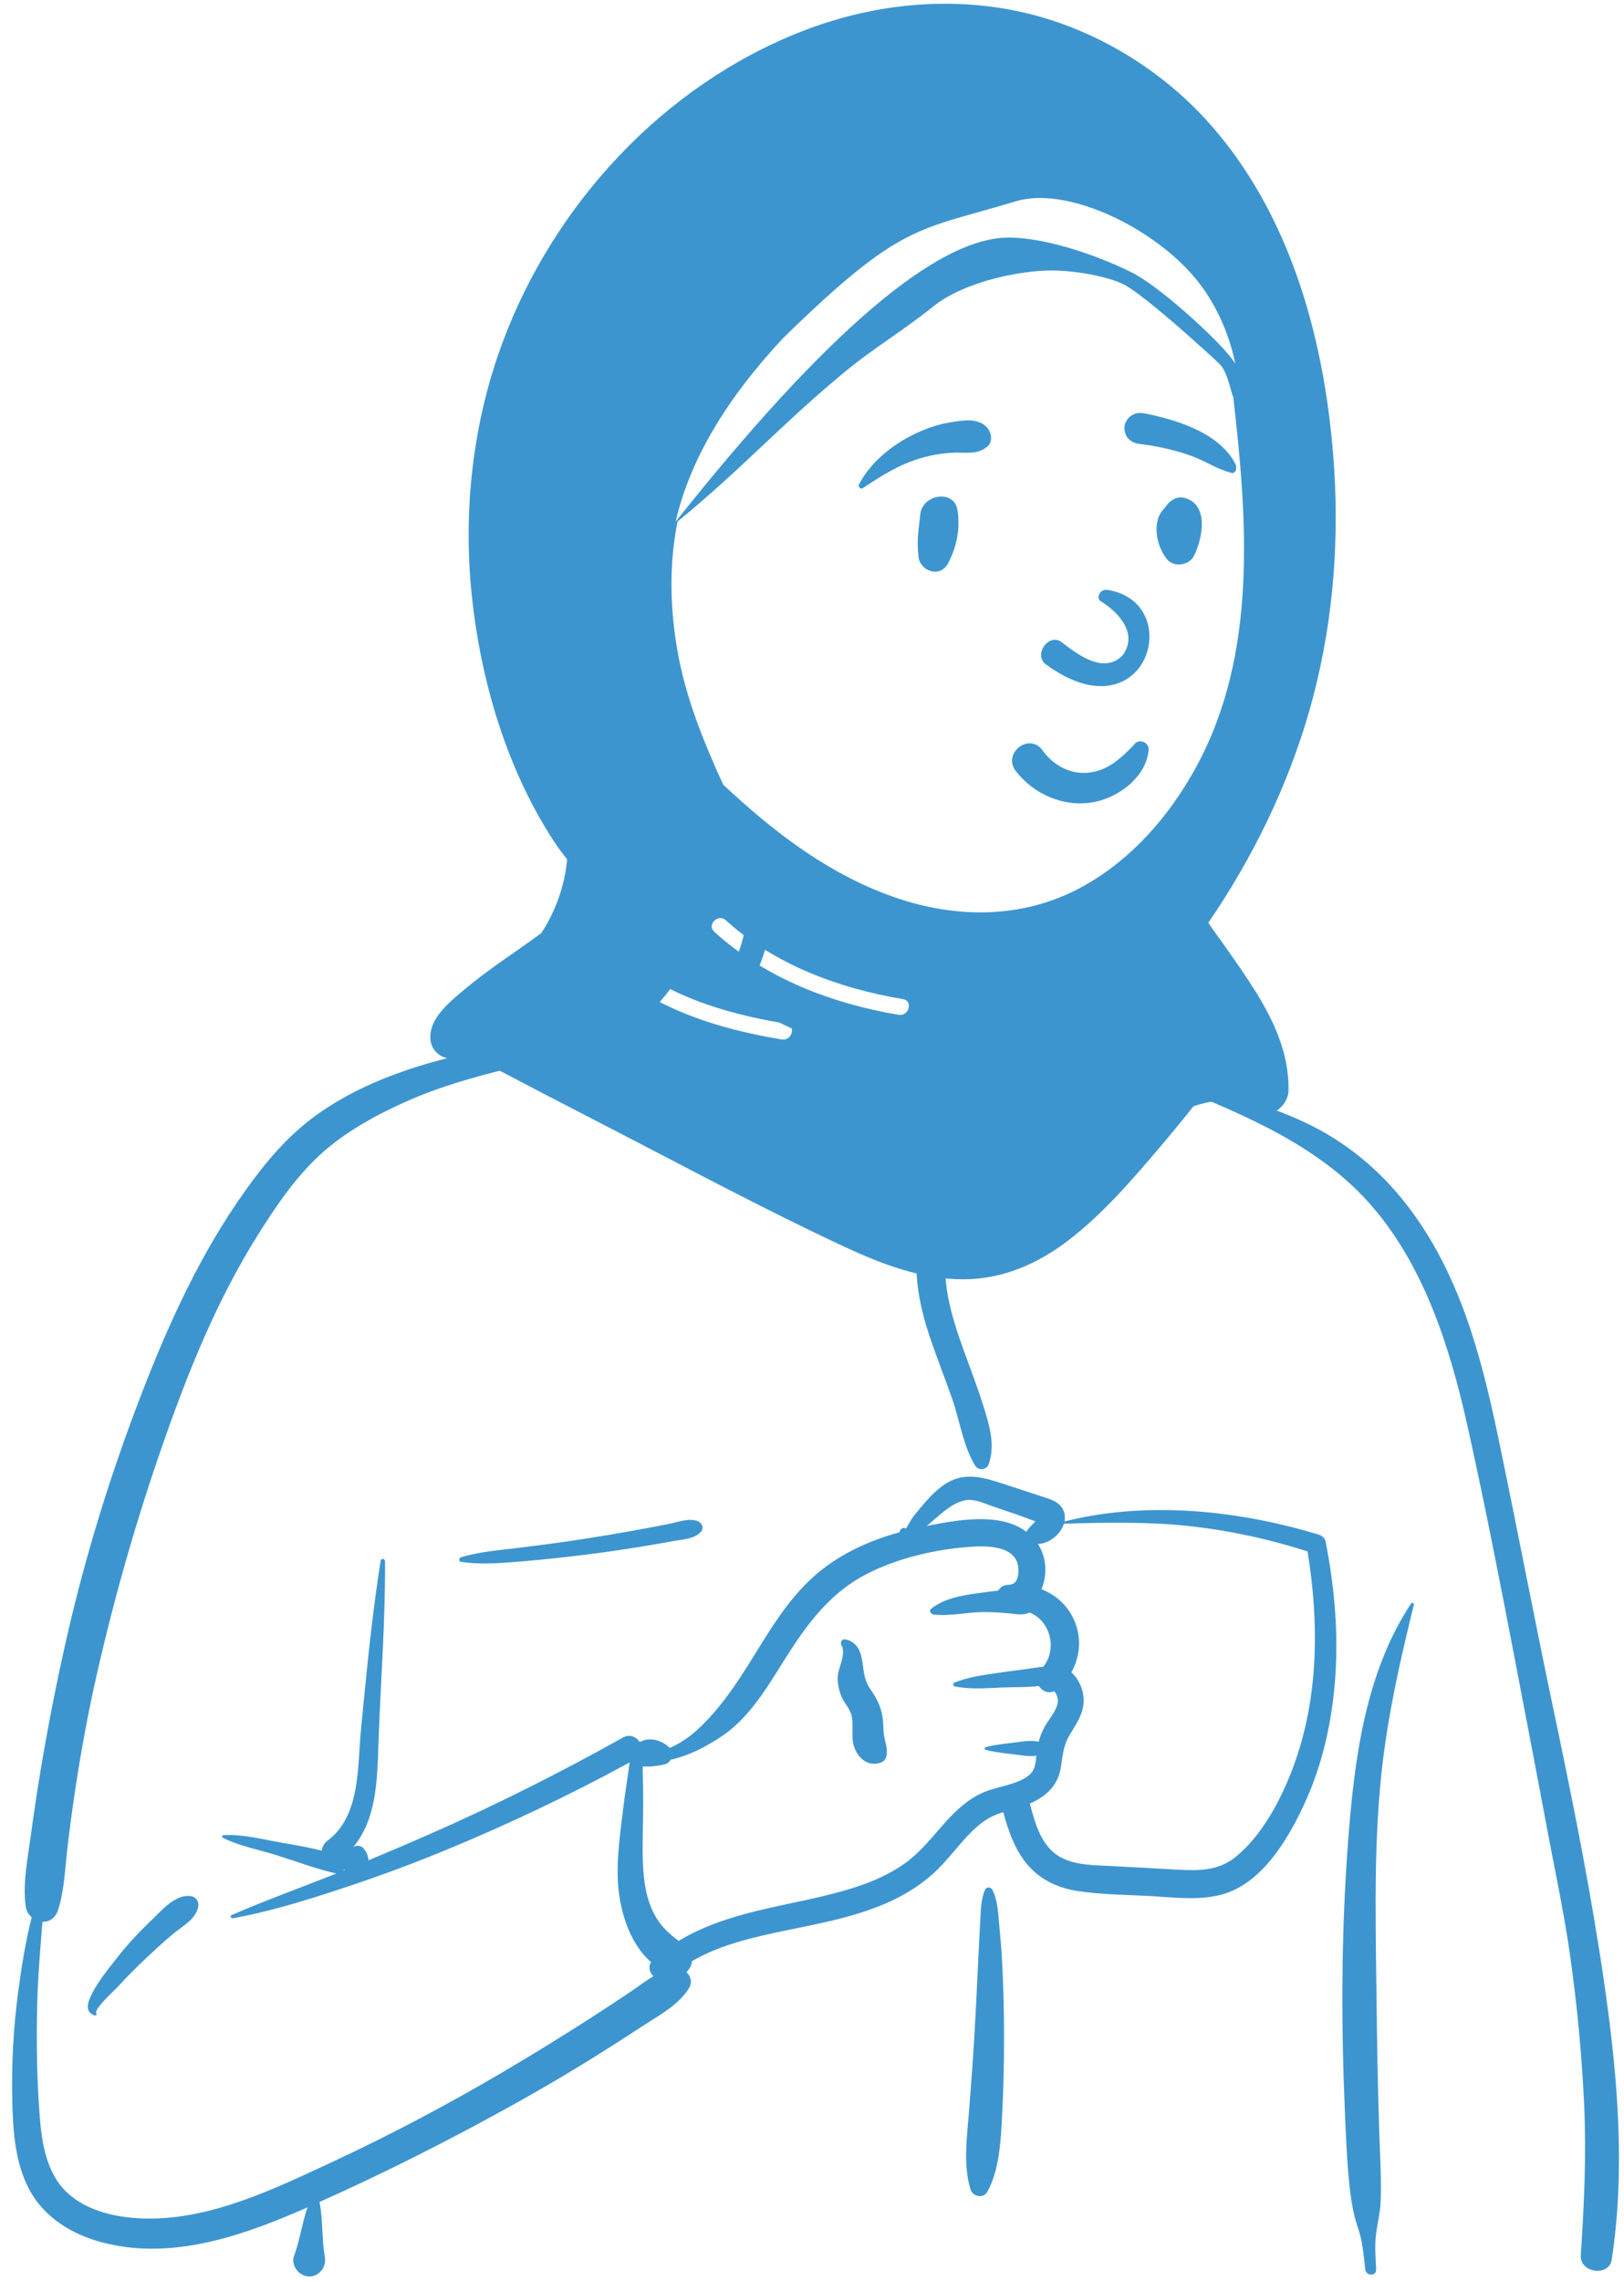
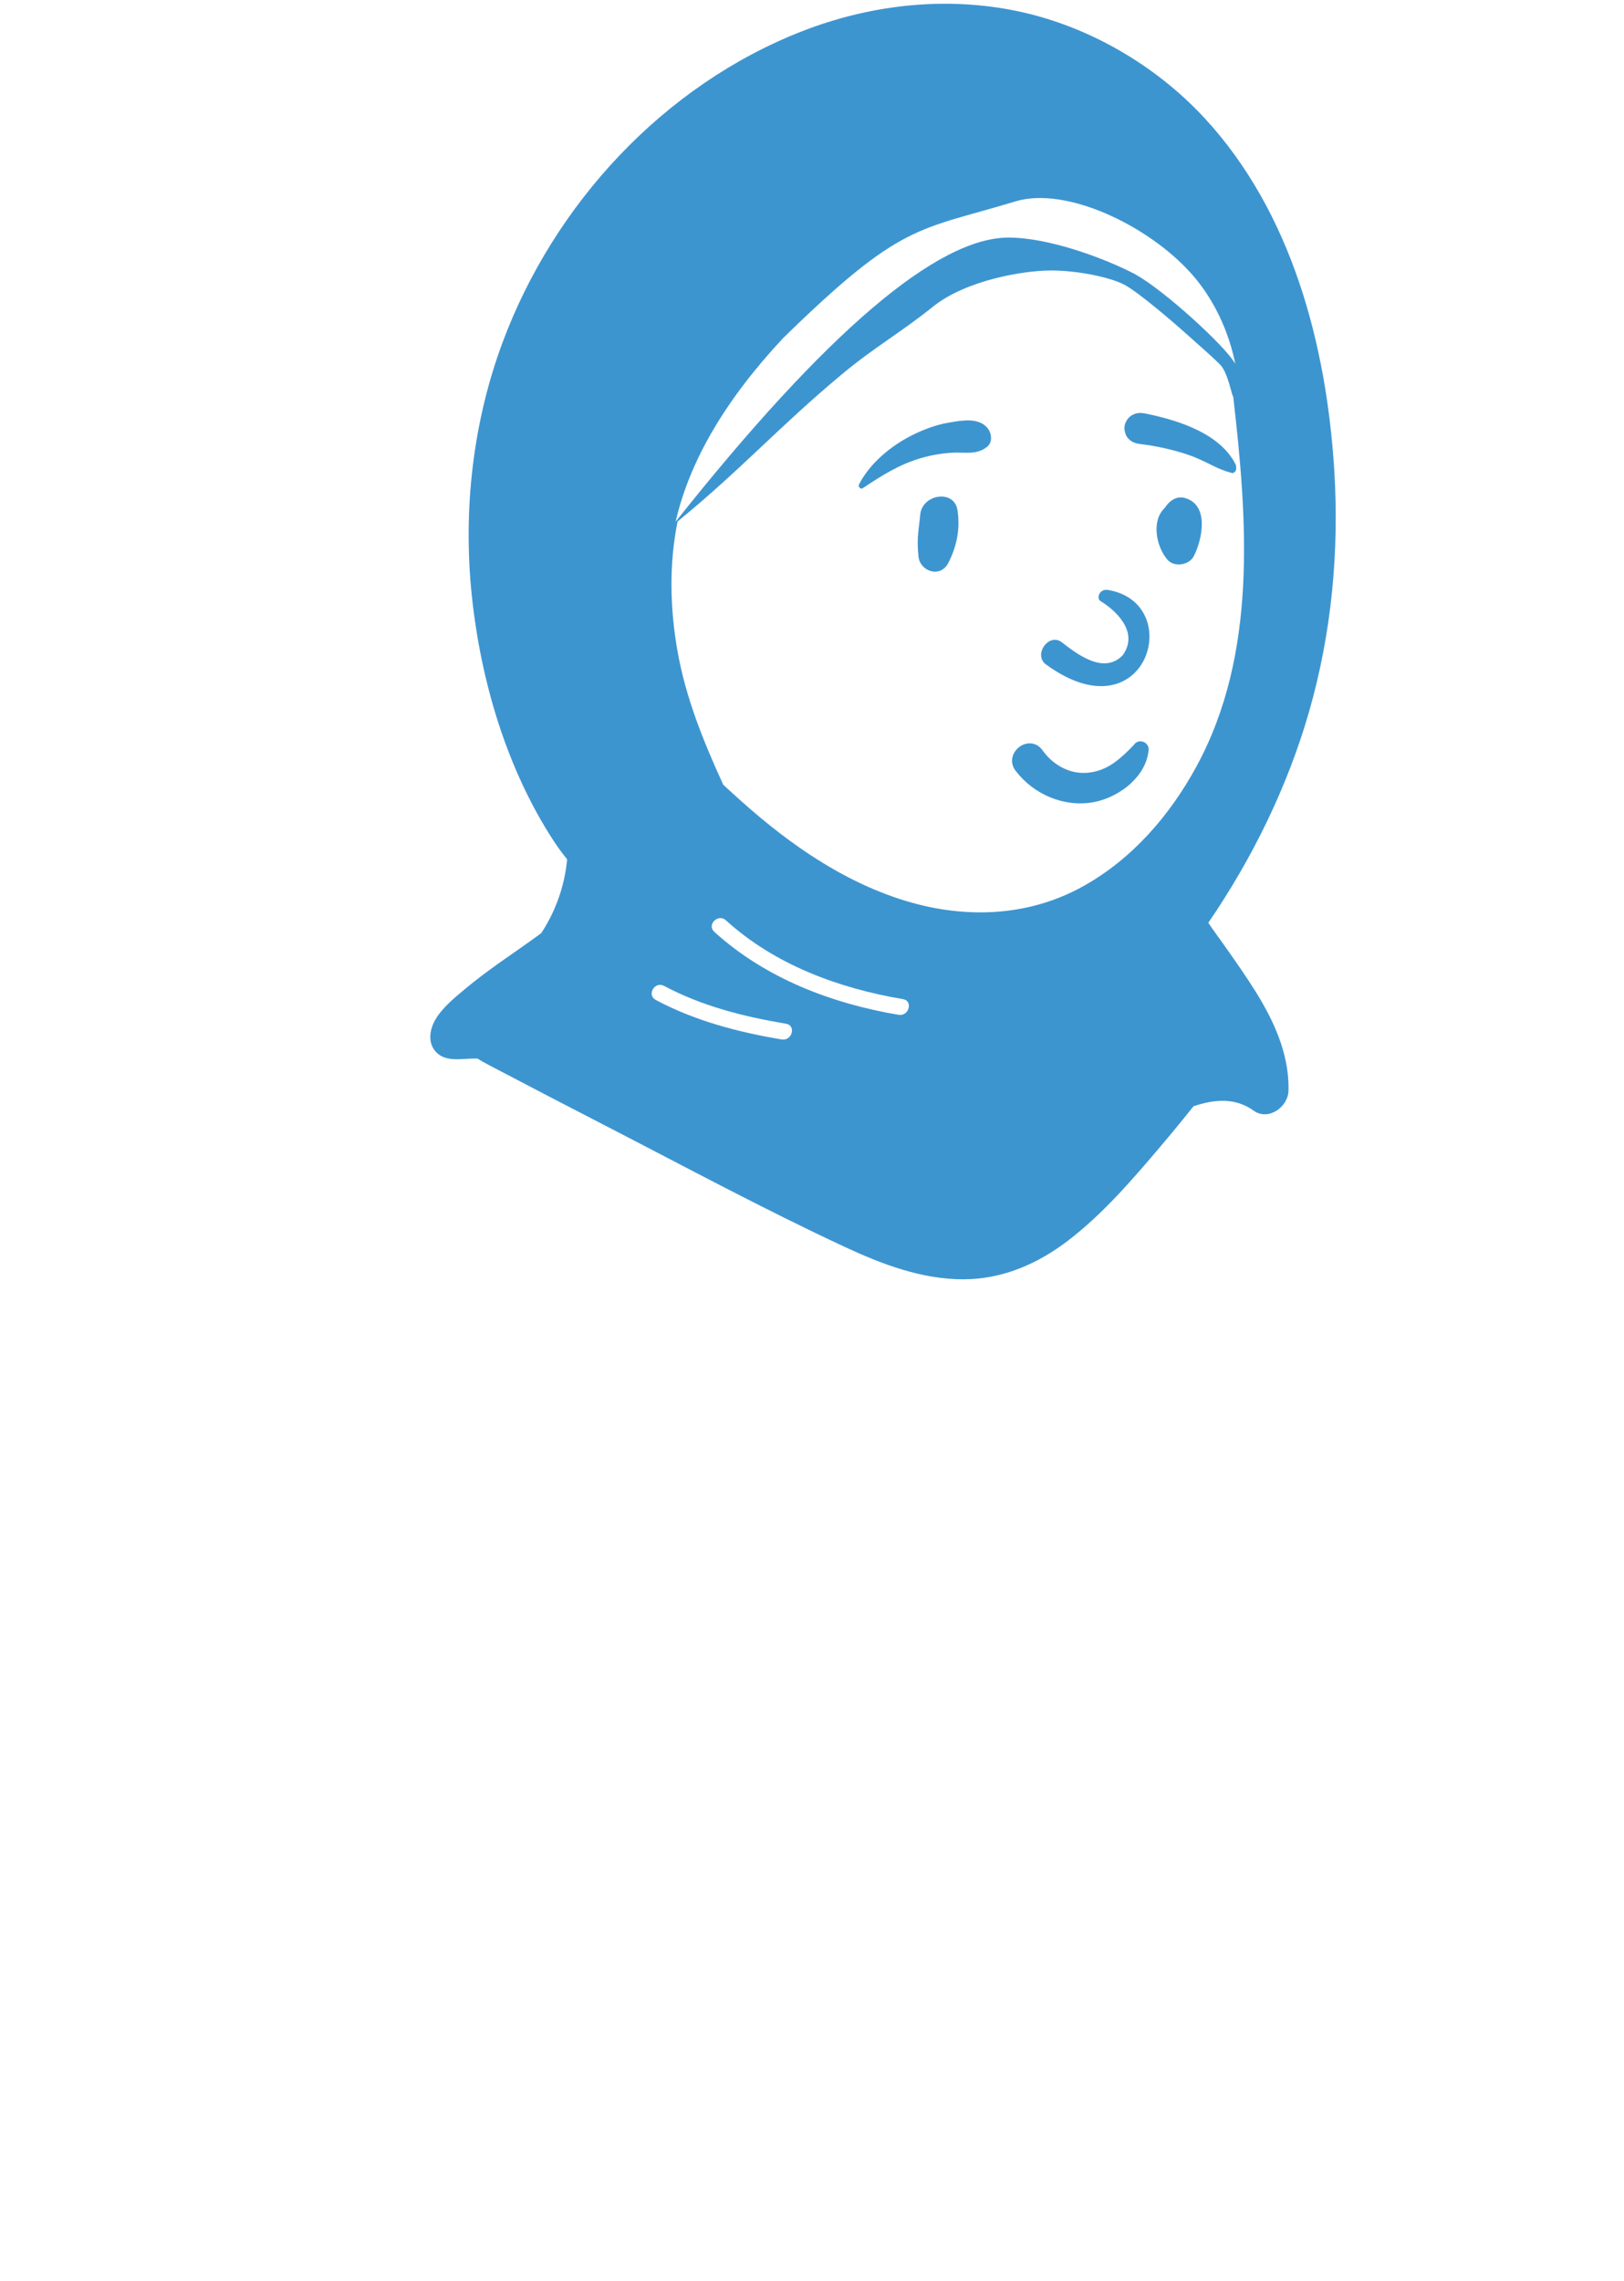
<svg xmlns="http://www.w3.org/2000/svg" width="89px" height="125px" viewBox="0 0 89 125" version="1.1">
  <title>Icon_img</title>
  <desc>Created with Sketch.</desc>
  <g id="Page-1" stroke="none" stroke-width="1" fill="none" fill-rule="evenodd">
    <g id="DM_LP-Copy" transform="translate(-521, -919)" fill="#3D95D0">
      <g id="Avatar/Melissa/cafe" transform="translate(520, 914)">
        <g id="peep-38-copy-2" transform="translate(1.595, 4.75)">
          <g id="BODY" transform="translate(0.03, 45.417)">
-             <path d="M36.617,6.985 C36.886,6.749 37.284,7.046 37.113,7.366 C36.729,8.084 36.335,8.764 35.819,9.399 C35.507,9.784 35.172,10.148 34.832,10.509 C35.703,11.257 36.45,12.185 37.156,13.056 C38.058,14.169 38.911,15.33 39.923,16.349 C40.922,17.353 42.026,18.056 43.361,18.524 L43.631,18.617 C44.972,19.084 46.406,19.716 47.162,20.977 C47.311,21.225 47.011,21.532 46.758,21.377 C45.445,20.57 43.901,20.407 42.471,19.874 C41.09,19.358 39.885,18.565 38.822,17.552 C37.759,16.542 36.868,15.392 35.937,14.266 C35.017,13.153 34.027,12.202 32.939,11.26 C31.26,12.382 29.343,12.87 27.394,13.349 L27.181,13.401 C25.23,13.881 23.289,14.438 21.458,15.273 C19.844,16.01 18.257,16.889 16.942,18.087 C15.547,19.359 14.46,20.983 13.466,22.571 C11.242,26.125 9.679,30.018 8.302,33.958 C6.871,38.056 5.673,42.237 4.707,46.467 C4.215,48.619 3.816,50.786 3.488,52.968 C3.33,54.019 3.189,55.072 3.066,56.128 C2.935,57.255 2.904,58.414 2.556,59.498 C2.407,59.963 2.054,60.155 1.701,60.139 L1.63,61.029 C1.535,62.216 1.446,63.403 1.416,64.597 C1.366,66.582 1.389,68.561 1.533,70.543 L1.553,70.813 C1.666,72.259 1.919,73.883 3.014,74.942 C4.148,76.038 5.892,76.383 7.42,76.403 C10.98,76.449 14.407,74.779 17.558,73.314 C20.802,71.805 23.958,70.13 27.038,68.314 C28.607,67.388 30.158,66.433 31.69,65.449 C32.442,64.966 33.188,64.475 33.929,63.976 C34.354,63.69 34.756,63.377 35.188,63.123 C34.976,62.928 34.882,62.62 35.059,62.352 C33.81,61.275 33.29,59.355 33.23,57.801 C33.181,56.547 33.366,55.296 33.513,54.053 C33.587,53.427 33.679,52.801 33.774,52.178 C33.811,51.931 33.84,51.668 33.884,51.407 C30.512,53.247 27.045,54.886 23.487,56.341 C21.663,57.087 19.816,57.758 17.943,58.373 L17.563,58.497 C15.789,59.073 13.972,59.618 12.138,59.948 C12.04,59.966 11.96,59.822 12.065,59.776 C13.852,58.993 15.702,58.332 17.517,57.611 L17.815,57.49 L17.815,57.49 C17.78,57.488 17.745,57.484 17.708,57.475 C16.644,57.22 15.588,56.827 14.544,56.496 C13.575,56.189 12.487,55.996 11.582,55.533 C11.512,55.497 11.551,55.401 11.619,55.396 C12.636,55.326 13.741,55.621 14.739,55.794 L15.114,55.859 C15.742,55.969 16.384,56.087 17.008,56.241 C17.031,56.033 17.148,55.825 17.314,55.702 C19.145,54.356 18.959,51.637 19.155,49.632 L19.3,48.143 C19.556,45.538 19.826,42.933 20.237,40.348 C20.259,40.21 20.474,40.249 20.475,40.38 C20.496,43.585 20.252,46.775 20.13,49.976 L20.111,50.501 C20.043,52.475 19.991,54.526 18.738,56.045 C18.913,55.944 19.15,55.944 19.292,56.111 C19.466,56.317 19.567,56.548 19.564,56.775 C20.696,56.304 21.823,55.821 22.944,55.328 C26.55,53.742 30.08,51.967 33.516,50.046 C33.886,49.84 34.238,50.002 34.421,50.275 L34.447,50.271 C34.452,50.27 34.456,50.27 34.461,50.27 L34.487,50.269 C34.488,50.269 34.489,50.269 34.49,50.269 C34.974,50.005 35.633,50.193 36.048,50.578 C36.06,50.589 36.07,50.602 36.081,50.614 C36.607,50.38 37.098,50.064 37.543,49.663 C38.454,48.843 39.226,47.829 39.899,46.812 C41.139,44.939 42.191,42.856 43.865,41.315 C45.226,40.062 46.912,39.282 48.681,38.793 C48.674,38.741 48.694,38.687 48.729,38.65 C48.82,38.558 48.885,38.526 49.002,38.582 C49.012,38.587 49.017,38.593 49.021,38.599 L49.194,38.307 C49.288,38.148 49.385,37.988 49.418,37.946 C49.619,37.695 49.826,37.445 50.036,37.201 C50.392,36.788 50.797,36.381 51.267,36.094 C52.295,35.467 53.375,35.822 54.432,36.165 C55.071,36.372 55.707,36.586 56.345,36.796 L56.411,36.817 C56.886,36.969 57.442,37.102 57.655,37.602 C57.739,37.799 57.752,38.005 57.713,38.204 C62.227,37.064 67.242,37.588 71.647,38.926 C71.816,38.977 71.985,39.115 72.021,39.297 C72.526,41.867 72.751,44.503 72.522,47.117 C72.325,49.373 71.822,51.584 70.873,53.65 L70.819,53.766 C69.927,55.681 68.513,58.041 66.355,58.641 C65.052,59.003 63.61,58.79 62.281,58.723 C60.989,58.659 59.668,58.649 58.388,58.448 C57.249,58.268 56.25,57.761 55.546,56.841 C54.938,56.047 54.618,55.088 54.356,54.133 C54.236,54.171 54.117,54.212 54,54.257 C53.505,54.449 53.085,54.759 52.706,55.124 C51.905,55.894 51.284,56.829 50.446,57.564 C49.687,58.229 48.823,58.747 47.895,59.144 C45.974,59.969 43.913,60.298 41.88,60.735 L41.739,60.765 C40.209,61.099 38.647,61.508 37.297,62.299 C37.27,62.532 37.163,62.751 36.992,62.894 C37.23,63.116 37.331,63.468 37.122,63.798 C36.537,64.719 35.53,65.243 34.626,65.832 L34.567,65.871 C33.678,66.456 32.781,67.03 31.876,67.592 C30.038,68.735 28.161,69.815 26.257,70.848 C23.195,72.508 20.068,74.075 16.884,75.495 C17.075,76.429 17.005,77.391 17.149,78.331 L17.171,78.465 C17.232,78.814 17.15,79.106 16.908,79.334 L16.882,79.357 L16.882,79.354 L16.86,79.374 L16.852,79.381 L16.855,79.379 C16.827,79.404 16.798,79.428 16.769,79.448 L16.731,79.472 L16.731,79.472 C16.498,79.612 16.198,79.611 15.96,79.487 L15.932,79.472 L15.887,79.446 C15.571,79.266 15.354,78.82 15.485,78.465 C15.806,77.594 15.928,76.665 16.224,75.788 L15.989,75.893 L15.989,75.893 L15.679,76.027 C12.322,77.468 8.593,78.682 4.936,77.699 C3.319,77.265 1.809,76.346 1,74.849 C0.205,73.376 0.092,71.666 0.05,70.027 C-0.002,68.005 0.107,65.951 0.376,63.946 C0.556,62.6 0.774,61.229 1.111,59.897 C0.938,59.746 0.81,59.528 0.777,59.259 C0.618,57.987 0.896,56.664 1.066,55.399 C1.232,54.163 1.416,52.93 1.623,51.7 C2.042,49.217 2.53,46.74 3.097,44.286 C4.106,39.919 5.438,35.629 7.043,31.442 L7.183,31.077 C8.666,27.25 10.382,23.505 12.772,20.143 C13.916,18.534 15.124,17.076 16.74,15.917 C18.254,14.831 19.961,14.049 21.723,13.451 C23.487,12.853 25.299,12.453 27.144,12.203 C29.018,11.95 30.996,11.795 32.744,11.032 C32.522,10.638 32.712,10.107 33.084,9.863 C34.337,9.041 35.495,7.973 36.617,6.985 Z M76.704,42.705 C76.757,42.626 76.881,42.676 76.858,42.769 C76.249,45.247 75.677,47.729 75.304,50.254 C74.63,54.81 74.754,59.426 74.809,64.017 L74.812,64.254 C74.84,66.727 74.88,69.199 74.962,71.671 C75.004,72.92 75.086,74.181 75.041,75.431 C75.017,76.109 74.835,76.75 74.77,77.42 C74.714,78.006 74.764,78.601 74.792,79.187 C74.811,79.577 74.231,79.561 74.192,79.187 L74.142,78.704 C74.076,78.093 73.995,77.486 73.793,76.901 C73.551,76.197 73.434,75.506 73.35,74.768 C73.221,73.636 73.164,72.493 73.114,71.353 L73.08,70.564 C72.873,65.801 72.88,61.015 73.216,56.257 L73.241,55.917 C73.574,51.419 74.152,46.559 76.704,42.705 Z M63.722,14.356 C63.563,14.291 63.618,14.052 63.794,14.094 L64.115,14.17 C66.462,14.728 68.767,15.333 70.958,16.371 C73.151,17.411 75.007,18.963 76.482,20.871 C79.349,24.58 80.541,29.087 81.481,33.591 C82.527,38.595 83.478,43.617 84.533,48.619 L84.729,49.551 C85.704,54.211 86.625,58.872 87.304,63.587 L87.353,63.929 C88.037,68.777 88.449,73.793 87.702,78.653 C87.554,79.615 85.943,79.375 86.006,78.425 C86.188,75.679 86.318,72.946 86.192,70.194 C86.066,67.44 85.806,64.699 85.418,61.97 C85.092,59.673 84.605,57.405 84.175,55.127 L84.108,54.767 C83.747,52.829 83.376,50.893 83.005,48.957 L82.451,46.058 C81.62,41.717 80.774,37.373 79.817,33.059 L79.76,32.806 C78.824,28.656 77.444,24.309 74.636,21.014 C71.786,17.669 67.706,15.985 63.722,14.356 Z M53.367,58.372 C53.435,58.22 53.675,58.237 53.749,58.372 C54.037,58.901 54.069,59.576 54.124,60.173 L54.13,60.235 C54.199,60.963 54.261,61.694 54.298,62.426 C54.37,63.813 54.404,65.199 54.399,66.588 C54.395,68.012 54.366,69.434 54.289,70.856 L54.268,71.237 C54.197,72.472 54.079,73.85 53.488,74.93 C53.273,75.323 52.688,75.207 52.564,74.81 C52.156,73.51 52.365,71.968 52.47,70.637 L52.551,69.598 C52.631,68.559 52.708,67.519 52.769,66.479 C52.852,65.055 52.921,63.631 52.987,62.206 C53.009,61.744 53.032,61.281 53.057,60.819 L53.094,60.125 C53.127,59.545 53.124,58.908 53.367,58.372 Z M7.511,60.214 L7.692,60.041 C8.246,59.503 8.946,58.673 9.765,58.725 C10.092,58.745 10.3,59.015 10.233,59.334 C10.088,60.016 9.387,60.37 8.882,60.786 C8.33,61.243 7.809,61.73 7.289,62.222 C6.827,62.659 6.384,63.108 5.951,63.571 L5.789,63.745 C5.634,63.913 4.529,64.906 4.648,65.163 L4.655,65.175 C4.688,65.224 4.632,65.292 4.577,65.274 C4.1,65.125 4.13,64.719 4.31,64.307 C4.657,63.516 5.264,62.785 5.794,62.11 C6.323,61.436 6.895,60.809 7.511,60.214 L7.511,60.214 Z M55.096,40.387 C54.727,39.521 53.367,39.539 52.596,39.591 C50.652,39.721 48.549,40.209 46.82,41.111 C45.027,42.046 43.819,43.545 42.738,45.201 L42.688,45.279 C41.634,46.905 40.62,48.829 38.971,49.947 C38.131,50.516 37.15,51.036 36.13,51.261 C36.06,51.383 35.947,51.48 35.798,51.515 L35.729,51.531 C35.439,51.594 34.988,51.665 34.598,51.623 C34.601,51.812 34.599,52 34.604,52.179 C34.618,52.693 34.623,53.209 34.623,53.723 C34.624,54.8 34.565,55.879 34.611,56.955 C34.651,57.908 34.786,58.903 35.247,59.755 C35.585,60.379 36.031,60.793 36.569,61.187 C37.893,60.386 39.39,59.898 40.91,59.531 C42.748,59.086 44.63,58.79 46.426,58.188 C47.29,57.898 48.121,57.519 48.874,57.003 C49.673,56.456 50.284,55.716 50.912,54.992 L51.01,54.88 C51.651,54.15 52.35,53.451 53.256,53.056 C54.036,52.715 55.064,52.654 55.746,52.127 C56.103,51.851 56.133,51.45 56.17,51.04 C55.733,51.102 55.271,51.003 54.836,50.952 L54.61,50.926 C54.198,50.877 53.796,50.824 53.391,50.72 C53.316,50.701 53.316,50.588 53.391,50.569 C53.87,50.446 54.345,50.394 54.836,50.337 L54.951,50.322 C55.395,50.264 55.862,50.177 56.298,50.274 C56.376,49.979 56.489,49.697 56.647,49.414 C56.87,49.018 57.291,48.568 57.347,48.104 C57.364,47.966 57.332,47.803 57.266,47.68 L57.244,47.639 C57.216,47.589 57.183,47.54 57.135,47.509 C57.13,47.515 57.119,47.522 57.094,47.53 C56.759,47.635 56.466,47.472 56.311,47.221 C55.652,47.302 54.933,47.274 54.315,47.302 L53.69,47.332 C53.022,47.362 52.324,47.375 51.696,47.241 C51.608,47.223 51.582,47.078 51.67,47.041 C52.441,46.713 53.377,46.608 54.203,46.483 C54.664,46.412 55.129,46.359 55.592,46.297 C55.9,46.256 56.227,46.187 56.546,46.171 C57.346,45.182 56.915,43.622 55.801,43.196 C55.395,43.373 55.031,43.27 54.587,43.232 C54.145,43.194 53.701,43.169 53.257,43.171 C52.367,43.175 51.424,43.407 50.542,43.307 C50.399,43.291 50.266,43.101 50.408,42.986 C51.083,42.439 52.05,42.261 52.907,42.144 L53.084,42.121 C53.371,42.083 53.72,42.029 54.083,41.996 C54.165,41.838 54.311,41.718 54.532,41.688 C54.598,41.679 54.664,41.674 54.73,41.668 L54.729,41.662 L54.729,41.662 C55.267,41.636 55.244,40.733 55.096,40.387 Z M18.237,57.278 C18.228,57.292 18.217,57.306 18.206,57.319 L18.189,57.339 L18.278,57.303 L18.237,57.278 L18.237,57.278 Z M64.491,38.451 C62.225,38.21 59.956,38.261 57.683,38.326 C57.501,38.916 56.868,39.419 56.255,39.438 C56.735,40.164 56.785,41.146 56.448,41.915 C57.163,42.198 57.779,42.705 58.153,43.428 C58.671,44.43 58.603,45.545 58.091,46.471 C58.528,46.864 58.786,47.503 58.761,48.104 C58.732,48.775 58.329,49.348 57.994,49.904 C57.633,50.505 57.62,51.034 57.509,51.706 C57.347,52.691 56.678,53.288 55.817,53.661 L55.863,53.84 C56.085,54.698 56.361,55.603 56.995,56.23 C57.811,57.036 59.077,57.029 60.155,57.08 L60.207,57.083 C61.194,57.132 62.18,57.189 63.167,57.244 L63.907,57.286 C65.043,57.348 66.134,57.355 67.062,56.609 C68.576,55.392 69.614,53.378 70.271,51.594 C71.65,47.851 71.666,43.744 71.033,39.845 C68.911,39.166 66.708,38.688 64.491,38.451 Z M45.645,44.661 L45.662,44.663 C46.129,44.715 46.449,45.091 46.563,45.536 C46.729,46.182 46.648,46.767 47.047,47.351 C47.457,47.951 47.71,48.432 47.769,49.174 C47.794,49.479 47.783,49.783 47.851,50.082 L47.901,50.291 C47.953,50.514 47.996,50.729 47.97,50.969 C47.946,51.187 47.839,51.358 47.618,51.428 C46.899,51.656 46.343,51.13 46.158,50.464 C45.997,49.889 46.211,49.204 45.985,48.664 C45.859,48.365 45.628,48.115 45.497,47.813 C45.368,47.515 45.303,47.203 45.282,46.878 C45.242,46.264 45.789,45.527 45.484,44.97 C45.419,44.852 45.493,44.658 45.645,44.661 Z M36.09,38.326 C36.577,38.228 37.13,38.002 37.61,38.189 C37.857,38.286 37.979,38.585 37.77,38.793 C37.408,39.153 36.882,39.173 36.394,39.258 L36.351,39.266 C35.774,39.372 35.196,39.472 34.617,39.568 C33.528,39.747 32.437,39.905 31.342,40.039 C30.217,40.178 29.089,40.301 27.959,40.393 L27.522,40.429 C26.568,40.505 25.575,40.562 24.639,40.417 C24.503,40.396 24.525,40.199 24.639,40.165 C25.665,39.856 26.79,39.774 27.85,39.643 C28.977,39.504 30.103,39.358 31.225,39.184 C32.346,39.01 33.465,38.823 34.58,38.617 C35.084,38.524 35.587,38.427 36.09,38.326 Z M53.667,37.336 C53.24,37.186 52.77,36.963 52.306,37.038 C51.508,37.166 50.797,37.939 50.164,38.448 L50.482,38.387 C52.106,38.077 54.258,37.743 55.621,38.768 C55.625,38.762 55.628,38.756 55.631,38.75 C55.742,38.584 55.869,38.455 56.008,38.313 C56.022,38.3 56.034,38.288 56.047,38.275 L56.122,38.195 L55.95,38.136 C55.583,38.007 55.147,37.84 55.078,37.816 L55.073,37.814 C54.604,37.656 54.134,37.501 53.667,37.336 Z M40.32,3.529 C40.253,2.676 41.591,2.683 41.658,3.529 C41.802,5.378 41.383,7.209 40.482,8.829 C40.475,8.841 40.468,8.851 40.461,8.863 C41.025,9.154 41.595,9.433 42.178,9.683 C42.924,10.003 43.684,10.294 44.458,10.541 C45.157,10.765 46.019,10.853 46.608,11.318 C47.848,12.299 47.382,14.334 47.143,15.653 L47.106,15.861 C46.987,16.54 46.901,17.237 47.19,17.888 C47.498,18.584 48.12,19.101 48.675,19.598 L48.788,19.699 C49.28,20.144 49.842,20.685 50.203,21.288 C50.532,20.612 50.981,20.06 51.456,19.438 C51.795,18.994 51.554,18.847 51.31,18.414 C51.076,17.996 50.962,17.551 51.035,17.075 C51.17,16.196 51.878,15.56 52.583,15.083 C53.415,14.52 54.344,14.102 55.204,13.578 C56.972,12.501 58.693,11.27 60.244,9.902 C60.287,9.865 60.361,9.914 60.327,9.966 C59.102,11.816 57.665,13.415 55.899,14.772 C55.183,15.322 54.431,15.779 53.674,16.258 L53.457,16.397 C53.153,16.593 52.773,16.854 52.636,17.187 C52.498,17.521 52.793,17.774 52.951,18.052 C53.456,18.932 53.212,19.754 52.615,20.501 L52.587,20.535 C51.993,21.262 51.543,21.937 51.328,22.866 C50.865,24.86 51.509,26.937 52.184,28.809 L52.21,28.883 C52.575,29.892 52.963,30.893 53.28,31.919 L53.367,32.202 C53.654,33.145 53.889,34.076 53.567,35.045 C53.458,35.375 53.005,35.453 52.816,35.143 C52.152,34.048 51.987,32.731 51.571,31.527 C51.165,30.354 50.7,29.202 50.308,28.025 C49.803,26.508 49.466,24.876 49.649,23.285 C49.644,23.276 49.638,23.267 49.633,23.257 L49.505,22.978 C49.155,22.223 48.816,21.564 48.18,20.962 C47.515,20.334 46.794,19.778 46.272,19.018 C45.136,17.367 45.839,15.53 45.976,13.725 L45.991,13.504 C46.016,13.129 46.03,12.62 45.783,12.36 C45.506,12.068 44.855,11.994 44.487,11.864 C43.536,11.53 42.599,11.141 41.706,10.673 C40.856,10.228 40.033,9.736 39.267,9.16 L38.878,8.87 C38.265,8.411 37.63,7.91 37.219,7.285 C37.171,7.213 37.252,7.097 37.338,7.131 C38.024,7.407 38.65,7.847 39.292,8.229 C39.302,8.206 39.313,8.182 39.327,8.159 C40.12,6.732 40.447,5.152 40.32,3.529 Z M62.227,13.303 C62.5,12.559 63.745,12.616 63.695,13.5 C63.657,14.179 63.367,14.792 63.101,15.409 L63.073,15.475 C62.799,16.117 62.482,16.72 62.104,17.309 C61.38,18.434 60.532,19.479 59.626,20.465 C58.805,21.358 57.727,21.905 56.486,21.814 C55.962,21.776 55.434,21.644 54.976,21.384 C54.431,21.076 53.84,20.15 53.145,20.374 C53.078,20.396 53.015,20.298 53.073,20.252 C53.875,19.611 54.786,20.605 55.553,20.845 C56.711,21.205 57.898,20.806 58.643,19.878 C59.42,18.908 60.136,17.822 60.79,16.767 C61.121,16.23 61.424,15.674 61.686,15.101 C61.95,14.522 62.01,13.893 62.227,13.303 Z M60.361,8.725 C60.328,8.622 60.456,8.524 60.547,8.583 C61.074,8.923 61.531,9.373 62.017,9.768 C62.556,10.206 63.1,10.635 63.651,11.057 C64.456,11.672 63.523,12.806 62.815,12.133 C61.846,11.213 60.785,10.01 60.361,8.725 Z M57.468,5.124 C57.682,4.304 58.948,4.642 58.764,5.452 L58.758,5.477 C58.408,6.815 58.906,8.178 59.969,9.045 L60.008,9.077 C60.68,9.611 59.728,10.545 59.062,10.016 C57.609,8.861 57.004,6.899 57.468,5.124 Z" id="🖍-Ink" />
-           </g>
+             </g>
          <g id="HEAD" transform="translate(22.65, 0.023)">
            <path d="M36.103,48.798 C32.998,50.519 29.442,50.586 26.101,49.503 C24.098,48.855 22.261,47.853 20.542,46.655 C19.047,45.612 17.712,44.455 16.39,43.227 C15.301,40.843 14.332,38.464 13.878,35.871 C13.471,33.543 13.417,31.125 13.889,28.802 C17.379,25.952 19.449,23.603 22.913,20.72 C24.677,19.252 26.102,18.464 27.891,17.027 C29.681,15.59 32.821,15.049 34.349,15.049 C35.877,15.049 37.64,15.438 38.377,15.831 C39.114,16.224 40.919,17.755 41.819,18.566 C42.291,18.991 43.163,19.747 43.612,20.196 C44.062,20.646 44.269,21.97 44.339,21.96 C45.119,28.737 45.673,36.056 42.333,42.211 C40.876,44.896 38.81,47.296 36.103,48.798 Z M15.901,51.289 C15.474,50.9 16.111,50.27 16.537,50.657 C19.211,53.09 22.708,54.379 26.24,54.976 C26.81,55.072 26.567,55.932 26.001,55.836 C22.313,55.213 18.689,53.824 15.901,51.289 Z M13.145,54.25 C15.229,55.36 17.515,55.936 19.833,56.325 C20.403,56.421 20.16,57.281 19.594,57.186 C17.197,56.783 14.845,56.167 12.692,55.021 C12.181,54.749 12.636,53.979 13.145,54.25 Z M32.408,11.261 C35.153,10.428 39.653,12.554 42.03,15.206 C43.809,17.191 44.319,19.5 44.455,20.177 L44.456,20.181 L44.423,20.118 C43.874,19.173 40.605,16.18 39.017,15.284 L38.873,15.206 C37.21,14.349 34.204,13.245 32.031,13.245 C28.111,13.245 22.029,18.433 13.783,28.811 C14.54,25.496 16.503,22.144 19.673,18.753 C26.199,12.376 27.049,12.888 32.408,11.261 Z M42.794,6.726 C40.031,3.729 36.205,1.533 32.176,0.77 C28.329,0.041 24.347,0.522 20.712,1.939 C13.107,4.907 7.106,11.431 4.297,18.991 C2.658,23.396 2.121,28.225 2.614,32.888 C3.103,37.529 4.511,42.322 7.073,46.271 C7.308,46.633 7.565,46.979 7.834,47.315 C7.714,48.678 7.256,50.015 6.535,51.177 C6.496,51.239 6.455,51.3 6.414,51.362 C5.676,51.911 4.91,52.426 4.162,52.958 C3.514,53.419 2.872,53.892 2.263,54.402 C1.687,54.884 1.019,55.421 0.63,56.072 C0.31,56.604 0.18,57.329 0.616,57.837 C1.141,58.449 2.03,58.233 2.742,58.233 C2.802,58.233 2.863,58.235 2.924,58.235 C3.138,58.369 3.358,58.489 3.571,58.601 C5.725,59.735 7.886,60.856 10.05,61.971 C14.36,64.194 18.652,66.507 23.05,68.554 C25.088,69.503 27.27,70.333 29.553,70.329 C31.694,70.326 33.63,69.482 35.302,68.198 C37.207,66.735 38.801,64.878 40.346,63.058 C40.964,62.329 41.57,61.592 42.164,60.845 C43.306,60.466 44.438,60.356 45.456,61.086 C46.273,61.671 47.349,60.875 47.368,59.996 C47.375,59.684 47.362,59.376 47.328,59.072 C47.123,57.198 46.2,55.503 45.159,53.93 C44.591,53.07 43.992,52.225 43.39,51.389 C43.248,51.191 43.109,50.994 42.974,50.793 C45.393,47.257 47.312,43.336 48.492,39.239 C49.731,34.928 50.152,30.457 49.876,25.99 C49.451,19.143 47.559,11.897 42.794,6.726 Z" id="🖍-Ink" />
          </g>
          <g id="FACE" transform="translate(46.363, 22.354)">
            <path d="M10.619,21.597 C9.864,21.291 9.19,20.78 8.698,20.129 C8.526,19.902 8.482,19.663 8.518,19.444 C8.558,19.198 8.705,18.975 8.905,18.825 C9.105,18.675 9.356,18.601 9.599,18.639 C9.81,18.672 10.02,18.786 10.186,19.024 L10.22,19.071 C10.513,19.465 10.895,19.788 11.33,19.996 C11.749,20.196 12.218,20.29 12.703,20.235 C13.627,20.132 14.264,19.636 14.941,18.962 C15.024,18.877 15.108,18.789 15.193,18.7 C15.246,18.619 15.32,18.567 15.402,18.54 C15.493,18.51 15.596,18.511 15.691,18.544 C15.782,18.576 15.863,18.636 15.918,18.715 C15.97,18.791 15.999,18.884 15.99,18.992 C15.928,19.69 15.56,20.313 15.038,20.802 C14.458,21.346 13.689,21.722 12.965,21.853 C12.168,21.999 11.355,21.895 10.619,21.597 L10.619,21.597 Z M13.341,10.826 C14.19,11.338 15.482,12.532 14.57,13.801 C13.495,14.92 11.949,13.637 11.186,13.057 C10.48,12.607 9.686,13.764 10.341,14.289 C15.849,18.337 18.084,10.96 13.77,10.224 C13.295,10.143 13.119,10.667 13.341,10.826 Z M3.471,6.116 C3.565,4.961 5.337,4.699 5.513,5.842 C5.671,6.866 5.485,7.806 5.021,8.728 C4.577,9.609 3.461,9.198 3.377,8.396 C3.264,7.321 3.413,6.835 3.471,6.116 Z M16.96,5.605 C17.208,5.284 17.564,5.064 17.992,5.188 C19.327,5.576 18.933,7.458 18.464,8.374 C18.21,8.871 17.386,8.997 17.014,8.559 C16.407,7.845 16.116,6.419 16.888,5.715 C16.909,5.679 16.932,5.642 16.96,5.605 Z M5.002,1.061 L5.213,1.025 C5.865,0.913 6.677,0.805 7.138,1.326 C7.383,1.602 7.467,2.115 7.138,2.38 C6.559,2.845 5.92,2.665 5.226,2.704 C4.654,2.737 4.105,2.831 3.554,2.987 C2.346,3.33 1.362,3.955 0.33,4.643 C0.195,4.733 0.057,4.561 0.121,4.435 C0.717,3.277 1.871,2.325 3.027,1.746 C3.644,1.436 4.319,1.179 5.002,1.061 Z M15.743,0.543 L15.905,0.575 C17.662,0.94 19.944,1.668 20.776,3.382 C20.808,3.624 20.774,3.676 20.747,3.71 L20.738,3.721 C20.715,3.75 20.698,3.79 20.592,3.823 C20.562,3.816 20.533,3.809 20.503,3.801 C20.122,3.702 19.82,3.565 19.528,3.423 L19.211,3.268 C18.844,3.089 18.473,2.917 18.08,2.79 C17.242,2.518 16.379,2.327 15.504,2.225 C15.314,2.203 15.131,2.139 14.987,2.03 C14.85,1.927 14.745,1.783 14.698,1.593 C14.636,1.347 14.654,1.16 14.787,0.938 C14.887,0.771 15.03,0.655 15.195,0.589 C15.362,0.521 15.553,0.505 15.743,0.543 Z" id="🖍-Ink" />
          </g>
        </g>
      </g>
    </g>
  </g>
</svg>